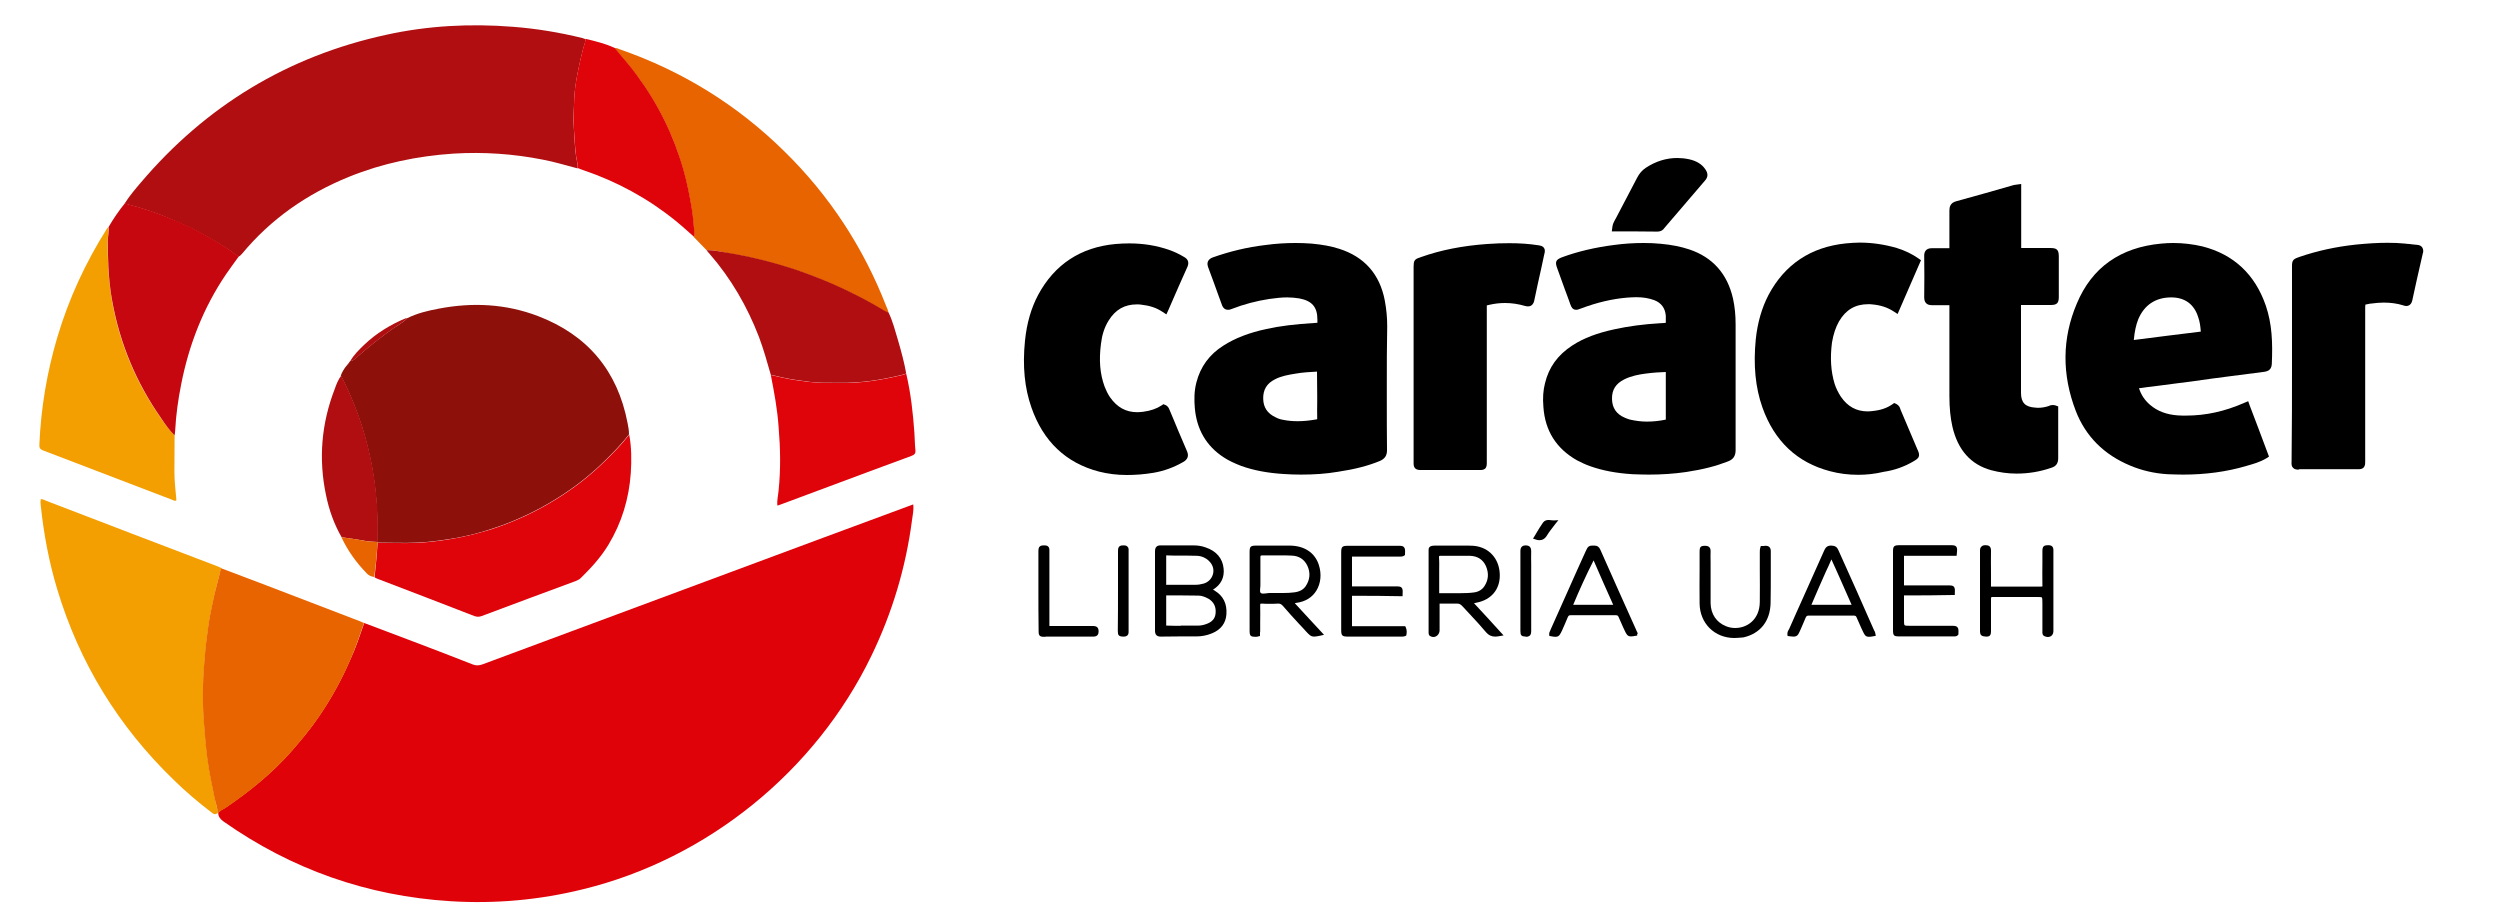
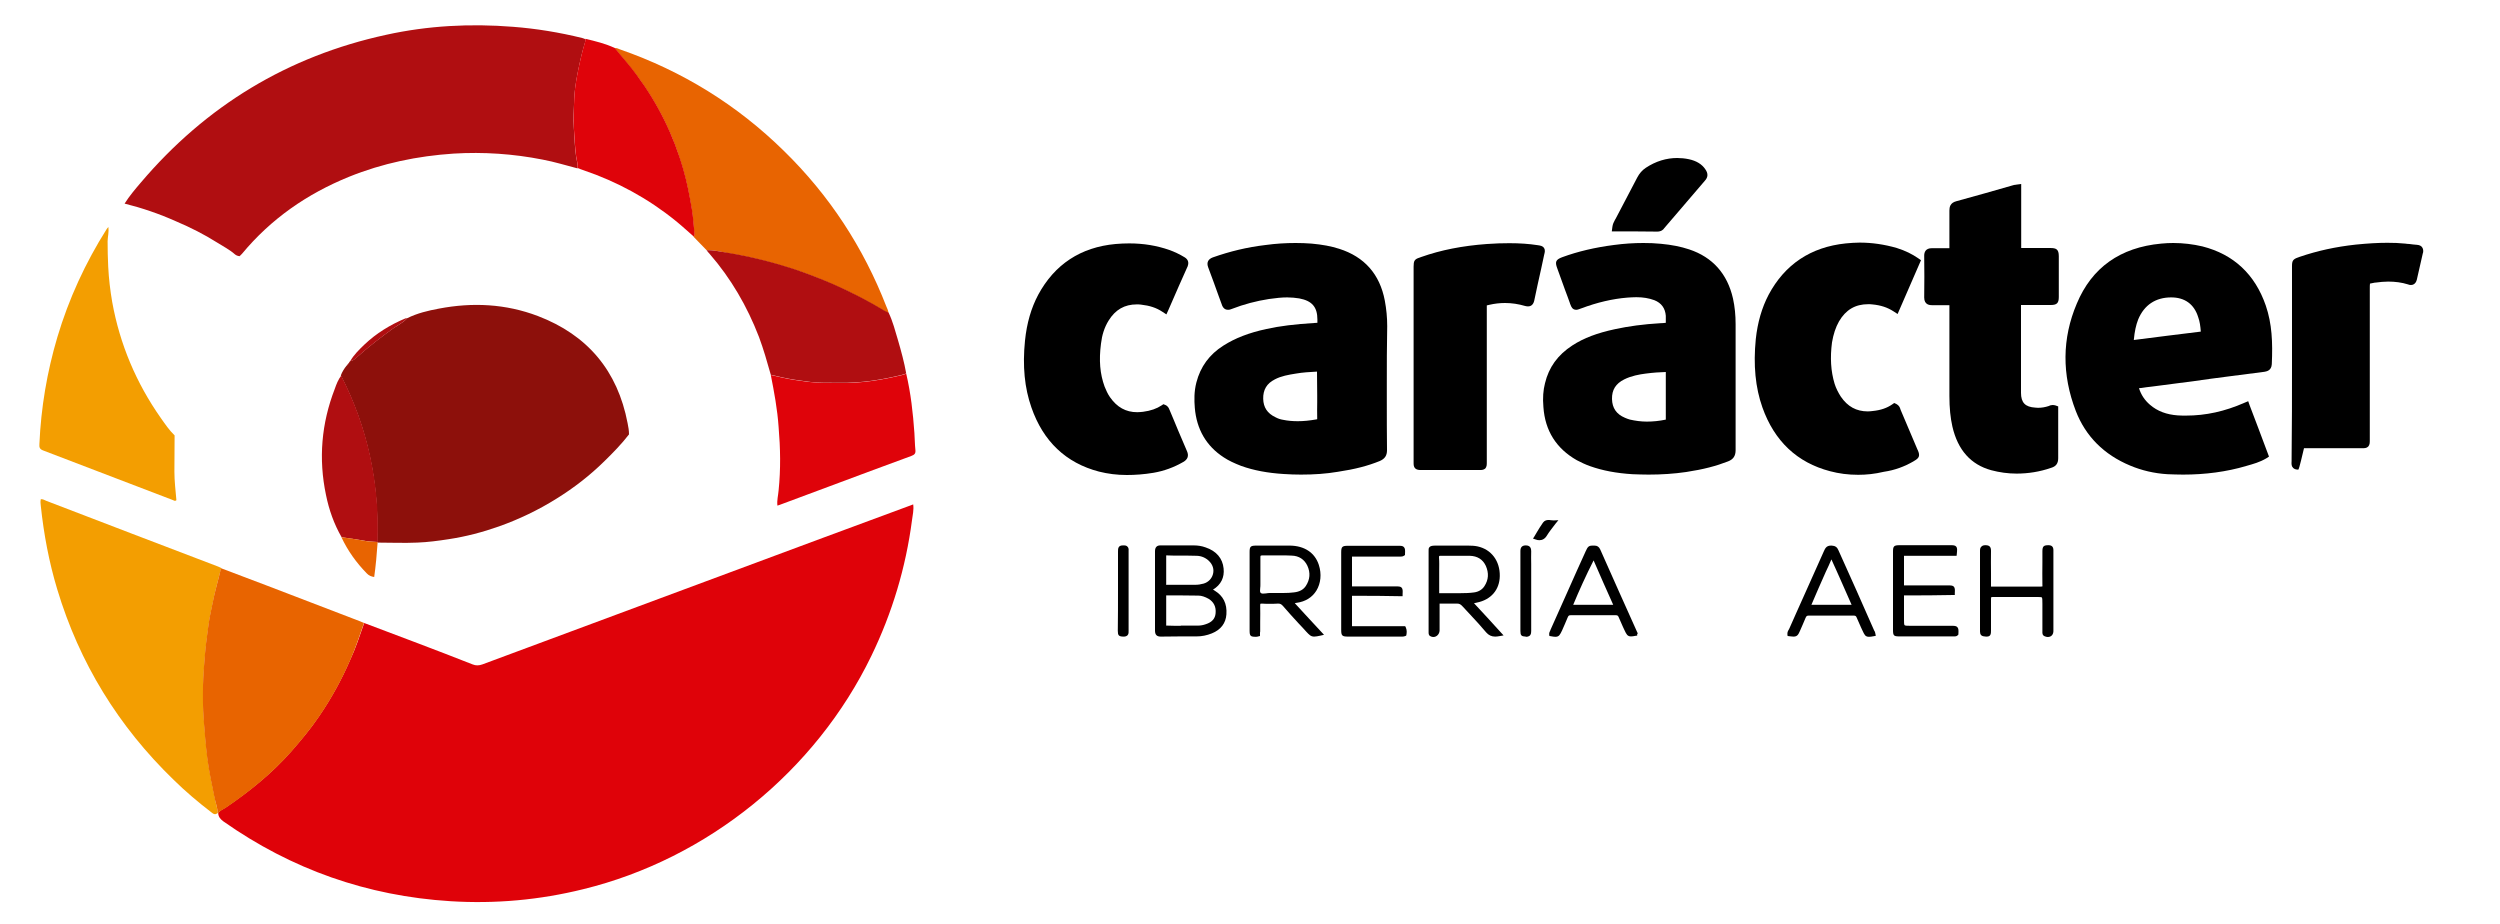
<svg xmlns="http://www.w3.org/2000/svg" version="1.0" id="Layer_1" x="0px" y="0px" viewBox="0 0 1250 462.1" style="enable-background:new 0 0 1250 462.1;" xml:space="preserve">
  <style type="text/css">
	.st0{fill:#DF0209;}
	.st1{fill:#B00E11;}
	.st2{fill:#8D100B;}
	.st3{fill:#F39E01;}
	.st4{fill:#E86400;}
	.st5{fill:#E86401;}
	.st6{fill:#DF030A;}
	.st7{fill:#C7070F;}
</style>
  <g>
    <g>
      <path d="M1091.6,237.3c-2.6,0-5.2-0.1-7.9-0.2c-6.6-0.4-12.9-1.9-18.6-4.3c-13.2-5.5-22.3-14.7-27.2-27.3    c-7-18.2-6.9-36.3,0.5-53.7c7.5-18,21.7-28.1,42.2-30c2-0.2,4.1-0.3,6-0.3c5,0,9.9,0.6,14.6,1.7c15.7,4,26.3,14,31.7,29.6    c3.1,9.1,3.5,18.3,3,29.3c-0.2,3.3-2.7,3.6-3.7,3.8l-18.6,2.4c-5.4,0.7-10.8,1.4-16.2,2.2c-5.4,0.7-10.7,1.4-16.1,2.1    c-1.8,0.2-3.6,0.5-5.4,0.7c-1.8,0.2-3.5,0.4-5.3,0.7h-0.2c-0.3,0-0.6,0.1-0.9,0.1c1,3.2,2.8,6,5.5,8.3c3.7,3.2,8.3,4.9,13.9,5.3    c1.4,0.1,2.8,0.1,4.1,0.1c9.9,0,19.4-2.1,29.2-6.4l1.9-0.8l0.7,2c2.7,7,5.8,15.3,9.1,24.1l0.6,1.6l-1.4,0.9    c-3.2,1.9-6.5,2.8-9.7,3.7l-0.3,0.1C1113.3,235.9,1102.6,237.3,1091.6,237.3z M1085.6,148.7c-7.8,0-13.5,3.8-16.5,11    c-1.1,2.8-1.8,6-2.2,10.3c5.5-0.7,11-1.4,16.5-2.1c5.7-0.7,11.3-1.4,17-2.1c-0.2-2.7-0.5-5-1.3-7.2    C1097.1,152.1,1092.4,148.7,1085.6,148.7z" />
    </g>
    <g>
      <path d="M650.5,237.3c-2.8,0-5.7-0.1-8.7-0.3c-8-0.5-14.9-1.8-21.1-4c-3.6-1.4-6.4-2.7-8.8-4.3c-8.8-5.7-13.6-14.1-14.5-24.8    c-0.3-3.7-0.4-8.1,0.8-12.7c2-7.8,6.5-14,13.5-18.4c5.8-3.7,12.7-6.4,21.5-8.3c6.8-1.5,14.2-2.4,23.9-3c0,0,1.4-0.1,1.6-0.1    c0-0.4,0-1,0-1.6c0-6.3-2.7-9.4-9.1-10.6c-1.9-0.3-3.9-0.5-6-0.5c-2.7,0-5.6,0.3-9.1,0.8c-6.4,1-12.5,2.6-18.7,5    c-0.6,0.3-1.2,0.4-1.8,0.4c-1.1,0-2.5-0.5-3.2-2.9l-1.4-3.8c-1.7-4.8-3.5-9.7-5.3-14.5c-0.9-2.4-0.1-4.1,2.3-5    c8.5-3,17.1-5.1,26.4-6.2c5.1-0.7,10.1-1,15-1c2.7,0,5.4,0.1,8,0.3c5.4,0.5,9.8,1.3,13.8,2.6c12.6,4,20.3,12.7,22.8,25.9    c0.8,4.3,1.2,8.4,1.2,12.8c-0.2,9.7-0.2,19.6-0.2,29.2c0,2.8,0,5.5,0,8.2c0,8.1,0,16.4,0.1,24.6c0,2.7-1.1,4.3-3.6,5.4    c-5.9,2.4-12.3,4.1-21,5.4C663,236.9,657,237.3,650.5,237.3z M658.5,185.8c-3.6,0.2-7.2,0.4-10.6,1c-3.7,0.6-7.3,1.2-10.5,2.9    c-4,2-5.9,5.2-5.8,9.7c0.1,4.3,2.1,7.3,6.1,9.2c1.3,0.7,2.5,1.1,3.8,1.3c2.4,0.5,4.8,0.7,7.4,0.7c2.9,0,5.9-0.3,9.3-0.9    c0.2,0,0.3-0.1,0.4-0.1c0-0.1,0-0.2,0-0.5c-0.1-2.6,0-5.2,0-7.7c0-1.3,0-2.5,0-3.8L658.5,185.8L658.5,185.8z" />
    </g>
    <g>
      <path d="M824.3,237.3c-2.6,0-5.4-0.1-8.1-0.2c-8-0.5-14.9-1.8-21.1-4c-2.3-0.8-4.6-1.9-6.7-3c-10.2-5.8-15.9-14.7-16.7-26.6    c-0.4-4.5-0.1-8.4,0.8-11.9c1.9-7.9,6.3-14.1,13.7-18.9c5.7-3.7,12.4-6.2,21.2-8.1c6.9-1.5,14.3-2.5,22.8-3h0.1    c0.8,0,1.7-0.1,2.6-0.2l0,0c0-0.1,0-0.1,0-0.2c0-1.1,0-2.2,0-3.3c-0.3-3.8-2.2-6.4-5.7-7.8c-2.7-1-5.6-1.5-9-1.5    c-1.4,0-2.9,0.1-4.5,0.2c-7.4,0.6-15.1,2.4-23.1,5.4c-1.1,0.4-1.8,0.7-2.5,0.7c-1.9,0-2.5-1.6-2.8-2.4c-0.1-0.2-0.2-0.4-0.3-0.7    v-0.1c-0.8-2.2-1.6-4.5-2.5-6.8c-1.3-3.6-2.6-7.2-3.9-10.8c-1.2-3.2-0.7-4.3,2.5-5.5c7.9-2.9,16.5-4.9,25.8-6.1    c5.2-0.7,10-1,14.8-1c3,0,5.9,0.1,8.8,0.4c5.3,0.5,9.9,1.4,14.1,2.8c11.7,3.9,19.1,12.2,21.9,24.6c0.9,4.1,1.3,8.3,1.3,12.8v63    c0,2.9-1.2,4.6-3.8,5.6c-5.9,2.3-12.3,4-20.9,5.3C837,236.9,830.7,237.3,824.3,237.3z M832.9,186c-3.1,0.1-6.3,0.3-10.1,0.8    c-3.1,0.4-7.1,1.1-10.7,2.9c-4.2,2.1-6.2,5.2-6.1,9.8c0.1,4.5,2.2,7.6,6.5,9.4c0.7,0.3,1.7,0.7,2.5,0.9c2.7,0.6,5.5,1,8.4,1    c3,0,6.2-0.3,9.5-1L832.9,186L832.9,186z" />
    </g>
    <g>
      <path d="M1008.3,236.8c-4.3,0-8.6-0.6-12.7-1.7c-10.2-2.8-16.7-10.1-19.4-21.8c-1-4.4-1.5-9.3-1.5-15.3v-44.5c0-0.3,0-0.6,0-0.9    c-0.2,0-0.5,0-0.8,0c-0.9,0-1.8,0-2.6,0c-0.9,0-1.8,0-2.6,0c-0.9,0-1.7,0-2.5,0c0,0,0,0-0.1,0c-1.1,0-4-0.1-4-3.8    c0.1-7,0.1-14,0-21c0-1.7,0.7-3.7,3.8-3.7c0.9,0,1.8,0,2.7,0c0.9,0,1.8,0,2.7,0c0.9,0,1.8,0,2.7,0c0.2,0,0.5,0,0.7,0    c0-0.2,0-0.4,0-0.6c0-2,0-4.1,0-6.1c0-3.9,0-8,0-12.1c0-1.8,0.4-3.9,3.5-4.7c9.5-2.6,19.1-5.3,28.4-8c0.4-0.1,0.7-0.2,1.1-0.2    c0.2,0,0.3,0,0.6-0.1l2.3-0.3v25.3c0,0.8,0,1.6,0,2.4c0,1.4,0,2.9,0,4.3h14.5c3,0,4.3,0.6,4.3,4.1v20.4c0,3.1-1,4-4.1,4    c-1.6,0-3.3,0-4.9,0c-1.6,0-3.3,0-5,0c-1.6,0-3.2,0-4.9,0c0,7.3,0,14.7,0,21.9s0,14.6,0,22c0,4.9,2.1,7.1,7.1,7.4    c0.5,0,1,0.1,1.4,0.1c1.8,0,3.6-0.3,5.4-0.9c0.1,0,0.1-0.1,0.2-0.1c0.4-0.2,1-0.4,1.8-0.4c0.4,0,0.9,0.1,1.3,0.2l1.4,0.5v4.9    c0,2.3,0,4.7,0,7c0,4.6,0,9.3,0,14c0,2.6-1.1,4.1-3.5,4.8C1019.9,235.9,1014,236.8,1008.3,236.8z" />
    </g>
    <g>
      <path d="M563.4,237.5c-5,0-9.5-0.6-13.9-1.7c-16.5-4.3-27.9-15.1-33.8-32.1c-3.4-9.7-4.5-20.6-3.2-33.4c0.9-8.8,3.1-16.3,6.6-22.9    c8.2-15.2,21.2-23.8,38.7-25.4c2.3-0.2,4.6-0.3,6.8-0.3c7.2,0,13.8,1.1,20.1,3.3c2.5,0.9,4.9,2,7.7,3.7c1.6,1,2.1,2.5,1.5,4.2v0.1    c-2.8,6.2-5.8,13-9.7,22l-1,2.2l-2-1.3c-3-2-6.3-3.1-10.8-3.6c-0.7-0.1-1.4-0.1-2-0.1c-6.1,0-10.7,2.6-14.1,8.1    c-2.1,3.4-3.3,7.2-3.8,11.5c-1.1,8.4-0.5,15.2,1.8,21.5c0.7,1.7,1.5,3.6,2.7,5.3c3.5,5,7.9,7.5,13.6,7.5c0.9,0,1.9-0.1,2.9-0.2    c3.9-0.5,6.9-1.6,9.3-3.2l0.9-0.6l1,0.4c1.4,0.6,1.8,1.8,2,2.3l0.1,0.2c1.4,3.4,2.9,6.8,4.3,10.3c1.5,3.4,2.9,6.9,4.4,10.3    c1,2.3,0.4,4.1-1.9,5.4c-4.7,2.7-9.6,4.5-14.9,5.4C571.9,237.2,567.5,237.5,563.4,237.5z" />
    </g>
    <g>
      <path d="M929.1,237.4c-5,0-9.6-0.6-14.1-1.8c-16.4-4.3-27.8-15-33.8-31.9c-3.5-9.9-4.6-21.1-3.3-34.2c0.9-8.3,3-15.6,6.4-22.1    c8.1-15.2,21.1-23.9,38.6-25.7c2.3-0.2,4.6-0.4,6.9-0.4c6.2,0,12.4,0.9,18.6,2.7c4.4,1.4,7.6,3,10.8,5.2l1.3,0.9L948.8,157l-2-1.3    c-3.1-2-6.4-3.1-10.7-3.5c-0.7-0.1-1.4-0.1-2-0.1c-6.5,0-11.2,2.8-14.6,8.6c-1.7,3-2.8,6.4-3.5,10.5c-1,7.6-0.6,14.4,1.3,20.7    c0.7,2.2,1.8,4.4,3.1,6.4c3.4,5,7.8,7.4,13.5,7.4c0.8,0,1.7-0.1,2.5-0.2c4-0.4,7.1-1.5,9.7-3.3l1-0.7l1.1,0.5    c1.3,0.7,1.8,1.8,2,2.6c0,0.1,0.1,0.2,0.1,0.3l8.4,19.8l0.2,0.4c1.3,2.9,0.6,4-1.9,5.4l-0.3,0.2c-4.5,2.6-9.3,4.4-14.8,5.2    C937.3,237,933.1,237.4,929.1,237.4z" />
    </g>
    <g>
-       <path d="M1149.1,234.8c-0.6,0-1.6,0-2.5-0.8c-0.9-0.9-0.9-1.9-0.8-3.5c0-0.3,0-0.7,0-1.1c0.2-15.7,0.2-31.9,0.2-47.5v-48v-0.8    c0-2.6,0.4-3.5,3.1-4.4c0.2-0.1,0.5-0.2,0.8-0.3c8.8-3,17.9-5,28-6.1c6-0.6,11-0.9,15.8-0.9c3.1,0,6,0.1,8.9,0.4    c0.7,0.1,1.4,0.2,2.1,0.2c1.3,0.2,2.5,0.3,3.7,0.4c1.3,0.1,2.2,0.5,2.7,1.3c0.8,1.2,0.5,2.6,0.3,3c-1,4.4-2,8.8-3,13.2    c-0.8,3.5-1.5,7-2.3,10.5c-0.6,2.3-2.2,2.6-2.9,2.6c-0.6,0-1.1-0.1-1.5-0.3c-3.2-1-6.5-1.4-9.9-1.4c-2,0-4.1,0.2-6.3,0.5h-0.3    c-1.1,0.2-2.1,0.4-2.5,0.5c-0.1,0.4-0.1,1.6-0.1,2.6v74.6c0,0.4,0,0.8,0,1.1c0,1.3,0,2.3-0.8,3.2c-0.8,0.8-1.9,0.8-2.6,0.8    c-0.2,0-0.4,0-0.7,0c-0.3,0-0.7,0-1.2,0h-26.4c-0.5,0-0.8,0-1.2,0C1149.5,234.8,1149.3,234.8,1149.1,234.8z" />
+       <path d="M1149.1,234.8c-0.6,0-1.6,0-2.5-0.8c-0.9-0.9-0.9-1.9-0.8-3.5c0-0.3,0-0.7,0-1.1c0.2-15.7,0.2-31.9,0.2-47.5v-48v-0.8    c0-2.6,0.4-3.5,3.1-4.4c0.2-0.1,0.5-0.2,0.8-0.3c8.8-3,17.9-5,28-6.1c6-0.6,11-0.9,15.8-0.9c3.1,0,6,0.1,8.9,0.4    c0.7,0.1,1.4,0.2,2.1,0.2c1.3,0.2,2.5,0.3,3.7,0.4c1.3,0.1,2.2,0.5,2.7,1.3c0.8,1.2,0.5,2.6,0.3,3c-1,4.4-2,8.8-3,13.2    c-0.6,2.3-2.2,2.6-2.9,2.6c-0.6,0-1.1-0.1-1.5-0.3c-3.2-1-6.5-1.4-9.9-1.4c-2,0-4.1,0.2-6.3,0.5h-0.3    c-1.1,0.2-2.1,0.4-2.5,0.5c-0.1,0.4-0.1,1.6-0.1,2.6v74.6c0,0.4,0,0.8,0,1.1c0,1.3,0,2.3-0.8,3.2c-0.8,0.8-1.9,0.8-2.6,0.8    c-0.2,0-0.4,0-0.7,0c-0.3,0-0.7,0-1.2,0h-26.4c-0.5,0-0.8,0-1.2,0C1149.5,234.8,1149.3,234.8,1149.1,234.8z" />
    </g>
    <g>
      <path d="M740.2,235c-0.2,0-0.4,0-0.7,0s-0.8,0-1.2,0h-27.7c-1.1,0-2.1,0-3-0.8c-0.8-0.8-0.8-1.8-0.8-3v-97.9c0-2.8,0.4-3.7,3-4.5    c0.2-0.1,0.5-0.2,0.8-0.3c9.9-3.5,20.6-5.6,32.9-6.5c4.1-0.3,7.7-0.4,11.2-0.4c5.1,0,9.7,0.3,14.2,1c1.4,0.2,2.5,0.4,3.1,1.4    c0.7,1,0.4,2.2,0.1,3.3c-0.5,2.3-1,4.6-1.5,7c-1.2,5.3-2.4,10.8-3.5,16.1c-0.6,2.5-2.2,2.8-3.1,2.8c-0.5,0-1-0.1-1.4-0.2    c-3.4-1-6.7-1.5-10.1-1.5c-2.6,0-5.2,0.3-7.8,0.9c-0.5,0.1-1,0.2-1.3,0.3c0,0.3,0,0.9,0,1.4v75.8c0,0.4,0,0.8,0,1.2    c0,1.3,0,2.3-0.8,3.2C741.7,235,740.7,235,740.2,235z" />
    </g>
    <g>
      <path d="M828.6,115.8c-6.6-0.1-13.3-0.1-20.4-0.1h-2.3l0.3-2.3c0.2-1.4,0.7-2.4,1.1-3.1c0.1-0.2,0.2-0.4,0.3-0.6l0.1-0.1    c1.4-2.7,2.9-5.5,4.3-8.2c2.2-4.1,4.4-8.4,6.6-12.6c1.1-2.1,2.5-3.7,4.3-4.9c5-3.3,10.3-4.9,15.7-4.9c1.9,0,3.9,0.2,5.8,0.6    c3.8,0.8,6.6,2.5,8.3,5.1c1.4,2,1.4,3.9-0.3,5.7c-3.4,3.9-6.7,7.9-10.1,11.8c-3.4,4-6.8,7.9-10.2,11.9    C831.7,114.8,830.6,115.8,828.6,115.8L828.6,115.8z" />
    </g>
    <g>
      <path d="M580.4,318.3c-2,0-2.9-0.9-2.9-3v-39.7c0-1.9,0.9-2.9,2.6-2.9c0.1,0,0.3,0,0.4,0c2.7,0,5.5,0,8.2,0s5.5,0,8.2,0l0,0    c2,0,4,0.3,5.9,1c5.4,1.8,8.5,5.5,9,10.5c0.5,4.5-1.3,8.2-5.3,10.6c0.3,0.2,0.6,0.3,0.8,0.5c4.3,2.6,6.3,6.5,5.9,11.9    c-0.3,4.4-2.8,7.7-7.3,9.5c-2.5,1-5,1.5-7.6,1.5C592.2,318.2,586.4,318.2,580.4,318.3L580.4,318.3L580.4,318.3z M583.6,312.8    c2.2,0.1,4.4,0.1,6.8,0.1v-0.1h8.6c1.2,0,2.5-0.2,3.9-0.7c3.1-1,4.7-2.8,4.9-5.5c0.3-3.2-0.9-5.6-3.5-7.2c-1.8-1-3.5-1.6-5.1-1.6    c-5.3-0.1-10.6-0.1-15.8-0.1c-0.1,0-0.2,0-0.3,0c0,0.1,0,0.1,0,0.3v14.4c0,0.2,0,0.3,0,0.4h0.1c0.1,0,0.1,0,0.2,0L583.6,312.8    L583.6,312.8z M583.1,292.4c0,0,0.1,0,0.3,0c0.1,0,0.2,0,0.3,0h13.9c1.4,0,2.8-0.2,4.2-0.6c2.4-0.7,4.1-2.5,4.7-4.8    s-0.1-4.6-1.9-6.4c-1.7-1.7-3.8-2.6-6.1-2.7c-3-0.1-6-0.1-9-0.1c-2,0-4,0-6-0.1c-0.2,0-0.3,0-0.4,0c0,0,0,0.1,0,0.5    c0,1.5,0,3,0,4.5c0,3,0,6.1,0,9.1C583,292.2,583.1,292.4,583.1,292.4L583.1,292.4z" />
    </g>
    <g>
      <path d="M628,318.4c-2.8,0-3.2-0.4-3.2-3.2V276c0-2.6,0.4-3.2,3.2-3.2c1.9,0,3.8,0,5.7,0c1.9,0,3.8,0,5.7,0c1.9,0,3.8,0,5.6,0    c7.2,0.1,12.4,3.5,14.4,9.6c1.5,4.6,1,9.3-1.2,12.9c-2.1,3.4-5.5,5.5-9.8,6.1c-0.3,0-0.6,0.1-1,0.2c2.4,2.6,4.7,5.1,7,7.6    c2.1,2.3,4.2,4.6,6.4,6.9l1.2,1.3l-1.7,0.4c-1.4,0.3-2.4,0.5-3.2,0.5c-1.7,0-2.5-0.9-4-2.5c-1.3-1.4-2.5-2.8-3.8-4.1    c-2.6-2.8-5.3-5.8-7.8-8.7c-0.8-0.9-1.4-1.2-2.3-1.2c-0.1,0-0.2,0-0.3,0c-1.3,0.1-2.7,0.1-4,0.1c-1.3,0-2.7,0-4-0.1    c-0.5,0-0.7,0.1-0.7,0.1l0,0c0,0-0.1,0.1-0.1,0.7c0.1,2.9,0,5.7,0,8.5c0,1.4,0,2.8,0,4.3c0,0.3,0,0.6-0.1,0.9c0,0.3,0,0.6,0,0.9    v0.8l-0.8,0.2C628.9,318.3,628.4,318.4,628,318.4z M630.3,277.9c0,0-0.1,0.1-0.1,0.6v13.7c0,0.6,0,1.2-0.1,1.8    c-0.1,1-0.2,2,0.2,2.4c0.2,0.2,0.5,0.4,1.2,0.4l0,0c0.5,0,1-0.1,1.5-0.1c0.6-0.1,1.2-0.2,1.8-0.2c1.1,0,2.2,0,3.4,0    c1.1,0,2.2,0,3.3,0c2.1,0,3.9-0.1,5.4-0.3c2.9-0.3,4.8-1.4,6-3.2c2.1-3.2,2.4-6.6,0.8-10.1c-1.5-3.2-4.2-5-7.9-5.1    c-1.6-0.1-3.3-0.1-5.5-0.1c-1,0-2,0-3,0s-2,0-3,0c-1.1,0-2.3,0-3.4,0C630.4,277.8,630.3,277.9,630.3,277.9L630.3,277.9z" />
    </g>
    <g>
      <path d="M716.7,318.5c-0.5,0-1-0.1-1.5-0.4c-0.9-0.4-0.9-1.4-0.9-1.9v-39.7c0-0.4,0-0.7,0-0.9c0-0.8-0.1-1.5,0.5-2.1    c0.6-0.6,1.6-0.7,3.1-0.7h16.2c1.7,0,3.3,0.1,4.7,0.4c6.9,1.5,11.2,7.3,11.1,14.8c-0.1,6.9-4.4,11.9-11.5,13.3l-0.4,0.1    c-0.3,0.1-0.6,0.1-1,0.2c4.3,4.6,8.9,9.6,13.6,14.8l1.2,1.3l-1.7,0.3c-1.1,0.2-1.8,0.3-2.5,0.3c-1.8,0-3.3-0.7-4.5-2.1    c-2.5-3-5.2-5.9-7.8-8.7c-1.3-1.4-2.7-2.9-4-4.3c-0.9-1-1.6-1.4-2.6-1.4c-0.1,0-0.2,0-0.2,0c-0.8,0-1.6,0-2.4,0s-1.6,0-2.4,0    s-1.6,0-2.4,0h-0.5c-0.3,0-0.7,0-1,0c0,0.2,0,0.6,0,0.9v0.7v11.9C719.7,317.1,718.3,318.5,716.7,318.5z M721.5,296.6    c1.4,0,2.8,0,4.1,0c1.4,0,2.8,0,4.1,0c3,0,5.3-0.1,7.4-0.4c2.2-0.3,4-1.4,5.1-3.1c2.1-3.2,2.3-6.6,0.7-10.2c-1.5-3.2-4.2-4.9-8-5    c-2.4,0-4.9,0-7.3,0c-2.4,0-4.9,0-7.4,0c-0.5,0-0.6,0.1-0.6,0.1s-0.1,0.2-0.1,0.8c0.2,2.1,0.1,4.3,0.1,6.4c0,0.7,0,1.4,0,2.1v8.8    c0,0.1,0,0.3,0,0.5h0.1C720.4,296.6,720.9,296.6,721.5,296.6z" />
    </g>
    <g>
      <path d="M977.4,318.2c-0.1,0-0.3,0-0.4,0c-0.1,0-0.2,0-0.2,0h-27.2c-2.7,0-3.1-0.4-3.1-3.2v-39.2c0-2.6,0.4-3.2,3.2-3.2H975    c1.6,0,2.5,0,3.1,0.7s0.5,1.7,0.3,3.7l-0.1,0.9H952v14.5c0,0.2,0,0.3,0,0.3l0,0c0,0,0.2,0,0.4,0h0.6h21c1.4,0,2.3,0,2.9,0.6    c0.6,0.7,0.6,1.5,0.5,3.3v0.9h-0.9c-8.2,0.2-16.1,0.2-24.5,0.2v11.8c0,1.5,0,2.9,0.3,3.1c0.3,0.3,1.6,0.3,3.2,0.3h20.1    c1.6,0,2.5,0,3.1,0.7s0.6,1.6,0.5,3.4v0.2l-0.1,0.2C978.7,317.8,978.3,318.2,977.4,318.2z" />
    </g>
    <g>
      <path d="M701.2,318.3c-0.2,0-0.4,0-0.6,0c-0.1,0-0.3,0-0.4,0h-26.1c-3,0-3.5-0.4-3.5-3.3v-38.8c0-2.8,0.5-3.3,3.3-3.3h25.2    c1.5,0,2.3,0,2.9,0.7c0.6,0.7,0.6,1.6,0.5,3.4v0.5l-0.4,0.3c-0.7,0.5-1.4,0.5-1.9,0.5c-0.2,0-0.4,0-0.6,0s-0.3,0-0.5,0H677    c-0.4,0-0.7,0-1,0c0,0.2,0,0.6,0,1v12.8c0,0.4,0,0.8,0,1.1c0.3,0,0.7,0,1.2,0h20.7c1.4,0,2.3,0,2.9,0.6c0.6,0.7,0.6,1.5,0.5,3.3v1    h-1c-8-0.2-15.9-0.2-24.3-0.2v14c0,0.5,0,0.9,0,1.2c0.2,0,0.7,0,1.1,0h25.5l0.3,0.6c0.6,1.4,0.5,2.6,0.3,3.7l-0.1,0.4l-0.4,0.2    C702.2,318.2,701.7,318.3,701.2,318.3z" />
    </g>
    <g>
      <path d="M777.7,318.4c-0.6,0-1.3-0.1-2.3-0.3l-0.7-0.1l-0.1-0.7c-0.1-0.9,0.3-1.6,0.6-2.2l0.1-0.3c2.9-6.5,5.9-13.1,8.8-19.7    c2.9-6.5,5.8-13.1,8.8-19.6c0.9-1.9,1.3-2.7,3.3-2.7c0.3,0,0.6,0,1.1,0l0,0c1.3,0,2.2,0.6,2.8,1.9c6.1,13.8,12.4,27.8,18.5,41.4    l0.3,0.6l-0.3,0.3v0.8l-0.8,0.1c-1,0.2-1.7,0.3-2.3,0.3c-1.8,0-2.3-1.1-3.2-3c-0.3-0.6-0.5-1.1-0.8-1.7c-0.8-1.7-1.5-3.4-2.2-5    c-0.3-0.7-0.6-0.9-1.5-0.9c-2.5,0-5,0-7.5,0s-5,0-7.4,0c-2.5,0-5,0-7.5,0c-0.9,0-1.2,0.2-1.6,1.2c-0.5,1.1-0.9,2.2-1.4,3.3    s-0.9,2.1-1.4,3.2C780,317.3,779.6,318.4,777.7,318.4z M806.6,302.4c-3.4-7.6-6.7-15-9.8-22.2c-3.9,7.7-7.2,15-10.2,22.2H806.6z" />
    </g>
    <g>
      <path d="M896.8,318.3c-0.6,0-1.3-0.1-2.2-0.2l-0.8-0.1l-0.1-0.8c-0.1-1,0.3-1.8,0.7-2.4c0.1-0.2,0.2-0.4,0.3-0.6    c2.3-5.3,4.7-10.5,7-15.7c3.4-7.5,6.8-15.2,10.2-22.8c0.6-1.3,1.2-2.9,3.5-2.9c0.2,0,0.3,0,0.5,0c1.7,0.1,2.7,0.8,3.3,2.3    c6,13.3,12,26.7,17.9,40.2c0.4,0.5,0.5,1.1,0.6,1.6l0.2,1l-1,0.2c-1,0.2-1.8,0.3-2.4,0.3c-1.9,0-2.3-1.1-3.2-3    c-0.3-0.6-0.5-1.1-0.8-1.7c-0.8-1.7-1.5-3.4-2.2-5c-0.3-0.7-0.6-0.9-1.5-0.9c-2.5,0-5,0-7.5,0s-5,0-7.4,0c-2.5,0-5,0-7.5,0    c-0.9,0-1.2,0.2-1.6,1.1c-0.5,1.1-0.9,2.2-1.4,3.3s-0.9,2.1-1.4,3.2C899.2,317.2,898.7,318.3,896.8,318.3z M925.8,302.4    c-1.9-4.2-3.7-8.4-5.6-12.7c-1.5-3.3-2.9-6.6-4.5-10c-0.9,2.1-1.8,4.2-2.8,6.2c-2.5,5.7-4.9,11-7.2,16.5H925.8z" />
    </g>
    <g>
      <path d="M1023.9,318.5c-0.4,0-0.9-0.1-1.4-0.3c-1.5-0.5-1.3-1.9-1.3-2.4c0-0.1,0-0.2,0-0.3v-13.6c0-1.6,0-2.9-0.3-3.2    c-0.2-0.2-1.5-0.2-3-0.2h-20.7c-0.7,0-1.4,0-1.6,0.1c-0.1,0.3-0.1,0.9-0.1,1.5v15c0,1.6,0,3.2-2.1,3.2c-0.3,0-0.7,0-1.2-0.1    c-1.5-0.1-2.2-0.9-2.2-2.4v-40.2c0-0.8,0-1.7,0.7-2.3c0.5-0.5,1.1-0.7,2-0.7c2,0,2.8,0.8,2.8,2.8c-0.1,3.7,0,7.5,0,11.2    c0,1.8,0,3.7,0,5.5c0,0.5,0,0.9,0,1.2c0.3,0,0.9,0,1.2,0h23.6c0.7,0,0.9-0.1,0.9-0.1l0,0c0,0,0.1-0.1,0-0.7c-0.1-3.8,0-7.6,0-11.3    c0-1.8,0-3.7,0-5.5c0-2.5,0.6-3.1,3-3.1c1.7,0,2.5,0.8,2.5,2.5v40.1C1026.8,317.2,1025.7,318.5,1023.9,318.5z" />
    </g>
    <g>
-       <path d="M867.2,319c-9.9,0-17.3-7.3-17.4-17.3c-0.1-5.7,0-11.6,0-17.2c0-2.9,0-5.7,0-8.6c0-2.5,0.5-3,2.8-3c1.8,0,2.7,0.9,2.7,2.6    c-0.1,1.9,0,3.8,0,5.7c0,0.9,0,1.9,0,2.8c0,2,0,3.9,0,5.9c0,3.8,0,7.8,0,11.7c0.1,5.4,2.9,9.6,7.7,11.5c1.4,0.6,3,0.9,4.6,0.9l0,0    c5.9,0,12.2-4.1,12.3-13c0.1-5.3,0-10.8,0-16.1c0-2.7,0-5.4,0-8c0-0.2,0-0.4,0-0.6c0-0.9,0-1.8,0.3-2.6l0.2-0.7h0.7    c0.2,0,0.5,0,0.7,0c0.3,0,0.5-0.1,0.7-0.1c0.1,0,0.2,0,0.4,0c1.6,0,2.5,0.9,2.5,2.7c0,3.7,0,7.4,0,11.1c0,4.8,0,9.8-0.1,14.8    c-0.2,9.1-5.2,15.3-13.6,17.2C870.2,318.8,868.7,319,867.2,319z" />
-     </g>
+       </g>
    <g>
-       <path d="M521.8,318.4c-2.4,0-2.5-1.2-2.5-3.1c0-0.3,0-0.6,0-1c-0.1-6.3-0.1-12.7-0.1-18.8v-19.8c0-1.6,0.2-3,2.5-3    c0.2,0,0.4,0,0.7,0l0,0c2,0,2.3,1.4,2.3,2.3v38h0.1h21.6c0.8,0,1.7,0.1,2.3,0.7c0.4,0.5,0.6,1.1,0.6,2c0,1.1-0.3,2.6-2.6,2.6    c-1.1,0-2.1,0-3.2,0s-2.1,0-3.2,0c-1.1,0-2.1,0-3.2,0h-13.9C523,318.4,521.8,318.4,521.8,318.4z" />
-     </g>
+       </g>
    <g>
      <path d="M561.8,318.3h-0.3c-2.1-0.1-2.6-0.6-2.6-2.9c0.1-6.7,0.1-13.5,0.1-20.1v-19.5c0-1.4,0-3.1,2.4-3.1c0.2,0,0.4,0,0.7,0l0,0    c0.7,0,1.3,0.2,1.7,0.7c0.4,0.4,0.6,1.1,0.5,1.8v1V315c0,0.1,0,0.3,0,0.4c0,0.6,0.1,1.5-0.5,2.2c-0.4,0.4-1,0.7-1.8,0.7    C562,318.3,561.9,318.3,561.8,318.3z" />
    </g>
    <g>
      <path d="M762.8,318.3c-2.1-0.1-2.6-0.6-2.6-2.8v-40c0-1.9,0.9-2.8,2.7-2.8c2.4,0,2.7,1.7,2.7,2.9c-0.1,2.1,0,4.3,0,6.4    c0,1.1,0,2.1,0,3.2v30v0.3c0,0.6,0,1.5-0.6,2.2c-0.4,0.4-1.1,0.7-1.9,0.7L762.8,318.3z" />
    </g>
    <g>
      <path d="M769.7,270.1c-0.6,0-1.3-0.1-2-0.4l-1.2-0.4l0.7-1.1c0.3-0.6,0.7-1.2,1-1.7c1-1.7,2.1-3.5,3.3-5.2    c0.8-1.1,1.9-1.3,2.7-1.3c0.4,0,0.8,0,1.2,0.1c0.4,0,0.9,0.1,1.3,0.1c0.1,0,0.2,0,0.3,0l2.2-0.1l-1.4,1.7    c-1.9,2.5-3.2,4.1-4.3,5.9C772.5,269.4,771.2,270.1,769.7,270.1z" />
    </g>
  </g>
  <g>
    <path class="st0" d="M182.1,311.5c9,3.4,18,6.8,27,10.2c9.1,3.5,18.2,6.9,27.2,10.5c1.7,0.7,3.2,0.6,4.9,0   c41.4-15.4,82.9-30.8,124.3-46.2c29.6-11,59.1-22,88.7-32.9c0.7-0.3,1.4-0.5,2.4-0.9c0.4,2.8-0.3,5.3-0.6,7.9   c-3.1,23.7-9.9,46.3-20.3,67.8c-27.9,57.7-81.9,101.5-144.1,116.7c-21.8,5.4-44,7.4-66.4,6c-41.6-2.6-79.4-15.9-113.5-39.9   c-1.5-1.1-2.5-2.3-2.6-4.1c0.8-1.5,2.5-2,3.8-2.9c11.9-8.1,23-17,32.6-27.9c4.9-5.6,9.7-11.3,13.9-17.5   c6.1-8.9,11.3-18.3,15.6-28.2C177.8,324.2,179.9,317.8,182.1,311.5z" />
    <path class="st1" d="M62.3,101.8c2.4-3.8,5.2-7.1,8.1-10.5c32.6-38.4,73.5-63.2,122.7-73.9c20.9-4.6,42.1-5.7,63.4-4   c11.7,0.9,23.2,2.8,34.6,5.6c0.5,0.1,1.1,0.4,1.6,0.6c0,0.6,0,1.2-0.2,1.7c-1.5,4.8-2.6,9.8-3.6,14.8c-0.9,4.6-1.7,9.3-1.8,13.9   s-0.6,9.1-0.2,13.7c0.4,5,0.4,9.9,1.2,14.9c0.3,1.8,0.9,3.7,0.7,5.6c-5.8-1.5-11.6-3.3-17.5-4.4c-14.7-2.9-29.5-3.9-44.5-3   c-18,1.2-35.5,4.8-52.3,11.6c-20.9,8.5-39,21-53.5,38.5c-0.4,0.4-0.8,0.8-1.2,1.2c-0.9-0.1-1.7-0.4-2.3-0.9c-2.7-2.4-5.9-4-8.9-5.9   c-6.5-4.1-13.4-7.6-20.5-10.6C79.6,106.9,71.1,104,62.3,101.8z" />
    <path class="st2" d="M203.6,159.1c5-2.5,10.5-3.8,15.9-4.8c16.8-3.2,33.3-2.4,49.4,3.7c24.9,9.5,39.9,27.4,44.9,53.6   c0.4,1.9,0.7,3.7,0.7,5.6c-3.7,4.8-7.9,9.1-12.2,13.3c-7.3,7.2-15.3,13.4-24,18.8c-9.1,5.7-18.7,10.3-28.8,13.9   c-8.2,2.9-16.6,5.1-25.2,6.4c-5.2,0.8-10.4,1.5-15.7,1.7c-6.6,0.3-13.2,0-19.9,0c0-0.1,0-0.2-0.1-0.4c1.1-29.3-4.8-57.1-18.2-83.2   c0.7-1.8,1.7-3.4,2.9-4.9c0.3-0.1,0.5-0.4,0.5-0.7c0,0-0.1,0.1,0,0.1c0.4-0.1,0.5-0.3,0.5-0.7l-0.1,0.1c0.7,0,0.8-0.5,0.8-1l0,0   c1.7-0.2,2.8-1.5,4-2.5c5.6-5,11.6-9.6,17.7-14C199.1,162.5,201.7,161.2,203.6,159.1z" />
    <path class="st3" d="M108.8,406.5c-1.2,1.1-2.1,0.5-3.2-0.4c-6.5-5-12.8-10.3-18.7-16.1c-27.7-26.8-47.2-58.5-58.3-95.4   c-4.1-13.6-6.7-27.5-8.2-41.6c-0.1-1.1-0.3-2.2,0-3.4c1-0.1,1.8,0.4,2.7,0.8c28.7,11,57.3,22,86,32.9c0.5,0.2,1,0.5,1.5,0.7   c-1.4,5.8-3.1,11.4-4.2,17.3c-0.7,3.5-1.5,7-2,10.5c-0.7,5.3-1.5,10.6-1.9,16c-0.4,4.9-0.8,9.8-0.9,14.6c-0.1,5.6-0.1,11.3,0.3,17   c0.5,6.5,1,12.9,1.8,19.4c0.9,6.8,2.3,13.5,3.7,20.2C107.8,401.6,108.8,403.9,108.8,406.5z" />
    <path class="st4" d="M108.8,406.5c0-2.6-1-5-1.5-7.4c-1.4-6.7-2.8-13.4-3.7-20.2c-0.8-6.4-1.3-12.9-1.8-19.4   c-0.4-5.7-0.4-11.3-0.3-17c0.1-4.9,0.5-9.8,0.9-14.6c0.4-5.4,1.2-10.6,1.9-16c0.5-3.5,1.3-7,2-10.5c1.1-5.8,2.9-11.5,4.2-17.3   c7.8,3,15.7,5.9,23.5,8.9c15.3,5.9,30.6,11.7,45.9,17.6c0.7,0.3,1.4,0.6,2.1,0.9c-2.2,6.3-4.3,12.7-7,18.8   c-4.3,9.9-9.5,19.3-15.6,28.2c-4.2,6.1-9,11.9-13.9,17.5c-9.6,10.8-20.7,19.8-32.6,27.9c-1.3,0.9-3,1.3-3.8,2.9   C109,406.7,108.9,406.7,108.8,406.5z" />
    <path class="st5" d="M353.3,125.1c-2.2-2.3-4.4-4.5-6.6-6.8c0.6-0.6,0.5-1.4,0.4-2.1c-0.4-3.7-0.6-7.5-1.2-11.2   c-1.1-6.8-2.4-13.5-4.3-20.1c-4.9-17.3-12.7-33.1-23.4-47.4c-3.4-4.6-7.3-8.9-10.9-13.4c1-0.3,1.8,0.3,2.7,0.6   c31.1,10.8,58.5,27.7,82,50.8c22.7,22.2,39.7,48.2,51.2,77.8c0.4,1,1,2,1,3.2c-0.6-0.2-1.3-0.4-1.8-0.8c-8.2-5-16.8-9.5-25.6-13.3   c-6.7-3-13.6-5.7-20.6-7.9c-10.6-3.4-21.4-6.2-32.4-7.9C360.4,125.8,356.9,125,353.3,125.1z" />
-     <path class="st6" d="M188.8,271.4c6.6,0,13.3,0.3,19.9,0c5.2-0.2,10.5-0.9,15.7-1.7c8.6-1.4,17-3.5,25.2-6.4   c10.1-3.6,19.7-8.2,28.8-13.9c8.7-5.4,16.7-11.6,24-18.8c4.3-4.2,8.6-8.5,12.2-13.3c1.2,6.4,1.2,12.8,0.8,19.2   c-0.9,12.8-4.5,24.8-11.2,35.9c-3.8,6.3-8.7,11.6-13.9,16.7c-0.7,0.7-1.6,1-2.4,1.4c-15.7,5.8-31.3,11.6-47,17.5   c-1.3,0.5-2.4,0.5-3.8,0c-16.2-6.3-32.4-12.5-48.6-18.7c-0.4-0.2-0.8-0.4-1.2-0.6C187.9,282.8,188.5,277.1,188.8,271.4z" />
    <path class="st3" d="M87.3,217.7c0,6-0.1,12.1-0.1,18.1c0,4.8,0.6,9.6,1,14.3c-0.6,0.6-1.2,0.2-1.6,0   c-21.7-8.3-43.4-16.6-65.1-24.9c-1.8-0.7-1.9-1.7-1.8-3.2c0.8-18.2,3.8-36,9-53.5c5.7-19.1,14-37.1,24.6-53.9   c0.2-0.4,0.6-0.7,0.9-1.1c0.3,2.4-0.3,4.7-0.4,7.1c0,4.2,0.1,8.5,0.3,12.7c0.3,6,1,11.9,2,17.7c3.8,21.1,12,40.5,24.3,58   C82.6,212.1,84.6,215.1,87.3,217.7z" />
-     <path class="st7" d="M87.3,217.7c-2.7-2.6-4.7-5.6-6.8-8.7c-12.3-17.6-20.4-36.9-24.3-58c-1.1-5.8-1.7-11.7-2-17.7   c-0.2-4.2-0.3-8.5-0.3-12.7c0-2.4,0.7-4.7,0.4-7.1c2.4-4.2,5.1-8.1,8.1-11.8c8.8,2.2,17.3,5.1,25.6,8.7c7.1,3,14,6.5,20.5,10.6   c3,1.9,6.2,3.6,8.9,5.9c0.6,0.5,1.4,0.9,2.3,0.9c-2.2,3.1-4.5,6.1-6.6,9.2c-11.4,16.8-18.6,35.3-22.5,55.1c-1.5,7.6-2.6,15.2-3,23   C87.6,216,87.4,216.9,87.3,217.7z" />
    <path class="st1" d="M353.3,125.1c3.6-0.1,7.1,0.8,10.6,1.3c11,1.8,21.8,4.5,32.4,7.9c7,2.3,13.9,5,20.6,7.9   c8.8,3.9,17.4,8.3,25.6,13.3c0.6,0.3,1.2,0.5,1.8,0.8c2.1,4.4,3.3,9.1,4.7,13.8c1.6,5.5,3.1,11,4.1,16.6c-0.5,0.2-1,0.5-1.6,0.6   c-10.4,2.6-21,4.3-31.8,4.1c-5.3-0.1-10.6,0.2-15.8-0.6c-2.1-0.3-4.3-0.6-6.4-0.9c-4.1-0.6-8.1-1.6-12.1-2.5   c-1.8-6.4-3.6-12.7-5.9-18.9c-5.9-15.3-14-29.3-24.8-41.7C354.2,126.3,353.7,125.7,353.3,125.1z" />
    <path class="st6" d="M385.4,187.5c4,0.9,8,1.9,12.1,2.5c2.1,0.3,4.3,0.6,6.4,0.9c5.3,0.7,10.5,0.5,15.8,0.6   c10.8,0.2,21.4-1.5,31.8-4.1c0.5-0.1,1.1-0.4,1.6-0.6c2.3,9.8,3.4,19.7,4.1,29.7c0.2,2.8,0.2,5.7,0.5,8.5c0.2,1.8-0.5,2.4-2.1,3   c-13.6,5-27.1,10-40.7,15.1c-8.2,3.1-16.5,6.1-24.7,9.2c-0.4,0.2-0.9,0.3-1.5,0.5c-0.3-2.7,0.4-5.1,0.6-7.6   c1.1-10.6,0.9-21.1,0-31.7C388.7,204.7,387.1,196.1,385.4,187.5z" />
    <path class="st6" d="M307.4,24c3.6,4.5,7.5,8.7,10.9,13.4c10.7,14.4,18.5,30.2,23.4,47.4c1.9,6.6,3.2,13.4,4.3,20.1   c0.6,3.7,0.8,7.5,1.2,11.2c0.1,0.7,0.2,1.5-0.4,2.1c-3-2.6-5.9-5.3-9-7.8c-13.8-11.2-29.3-19.6-46.1-25.3c-1-0.3-1.9-0.7-2.9-1.1   c0.2-1.9-0.4-3.7-0.7-5.6c-0.7-4.9-0.8-9.9-1.2-14.9c-0.3-4.6,0.1-9.2,0.2-13.7c0.1-4.6,0.9-9.3,1.8-13.9c1-5,2.1-9.9,3.6-14.8   c0.2-0.5,0.1-1.1,0.2-1.7C297.7,20.6,302.7,21.8,307.4,24z" />
    <path class="st1" d="M170.6,187.8c13.4,26.1,19.3,53.9,18.2,83.2c-1.8-0.2-3.5-0.1-5.3-0.4c-4.2-0.8-8.5-1.3-12.7-2   c-3.8-6.6-6.3-13.7-7.8-21.1c-3.8-18.1-2.3-35.8,4.4-53.1C168.2,192.1,169.1,189.8,170.6,187.8z" />
    <path class="st5" d="M170.7,268.6c4.3,0.6,8.5,1.2,12.7,2c1.8,0.3,3.6,0.2,5.3,0.4c0,0.1,0,0.2,0.1,0.4c-0.4,5.7-0.9,11.4-1.7,17.1   c-1.4-0.2-2.7-0.7-3.7-1.8C178.2,281.4,173.9,275.4,170.7,268.6z" />
    <path class="st1" d="M203.6,159.1c-1.9,2.1-4.5,3.4-6.8,5c-6.1,4.4-12.1,9-17.7,14c-1.1,1-2.3,2.3-4,2.5c1.8-3.2,4.5-5.8,7.1-8.3   c6-5.7,12.9-9.9,20.5-13.1C203,159.1,203.3,159.1,203.6,159.1z" />
    <path class="st1" d="M175.2,180.6c0,0.5-0.1,1-0.8,1C174.5,181.2,174.7,180.8,175.2,180.6z" />
    <path class="st1" d="M174,182.3c0,0.3-0.2,0.5-0.5,0.7C173.5,182.6,173.7,182.4,174,182.3z" />
    <path class="st1" d="M174.4,181.6c0,0.4-0.1,0.6-0.5,0.7C174,182,174.1,181.7,174.4,181.6z" />
  </g>
</svg>